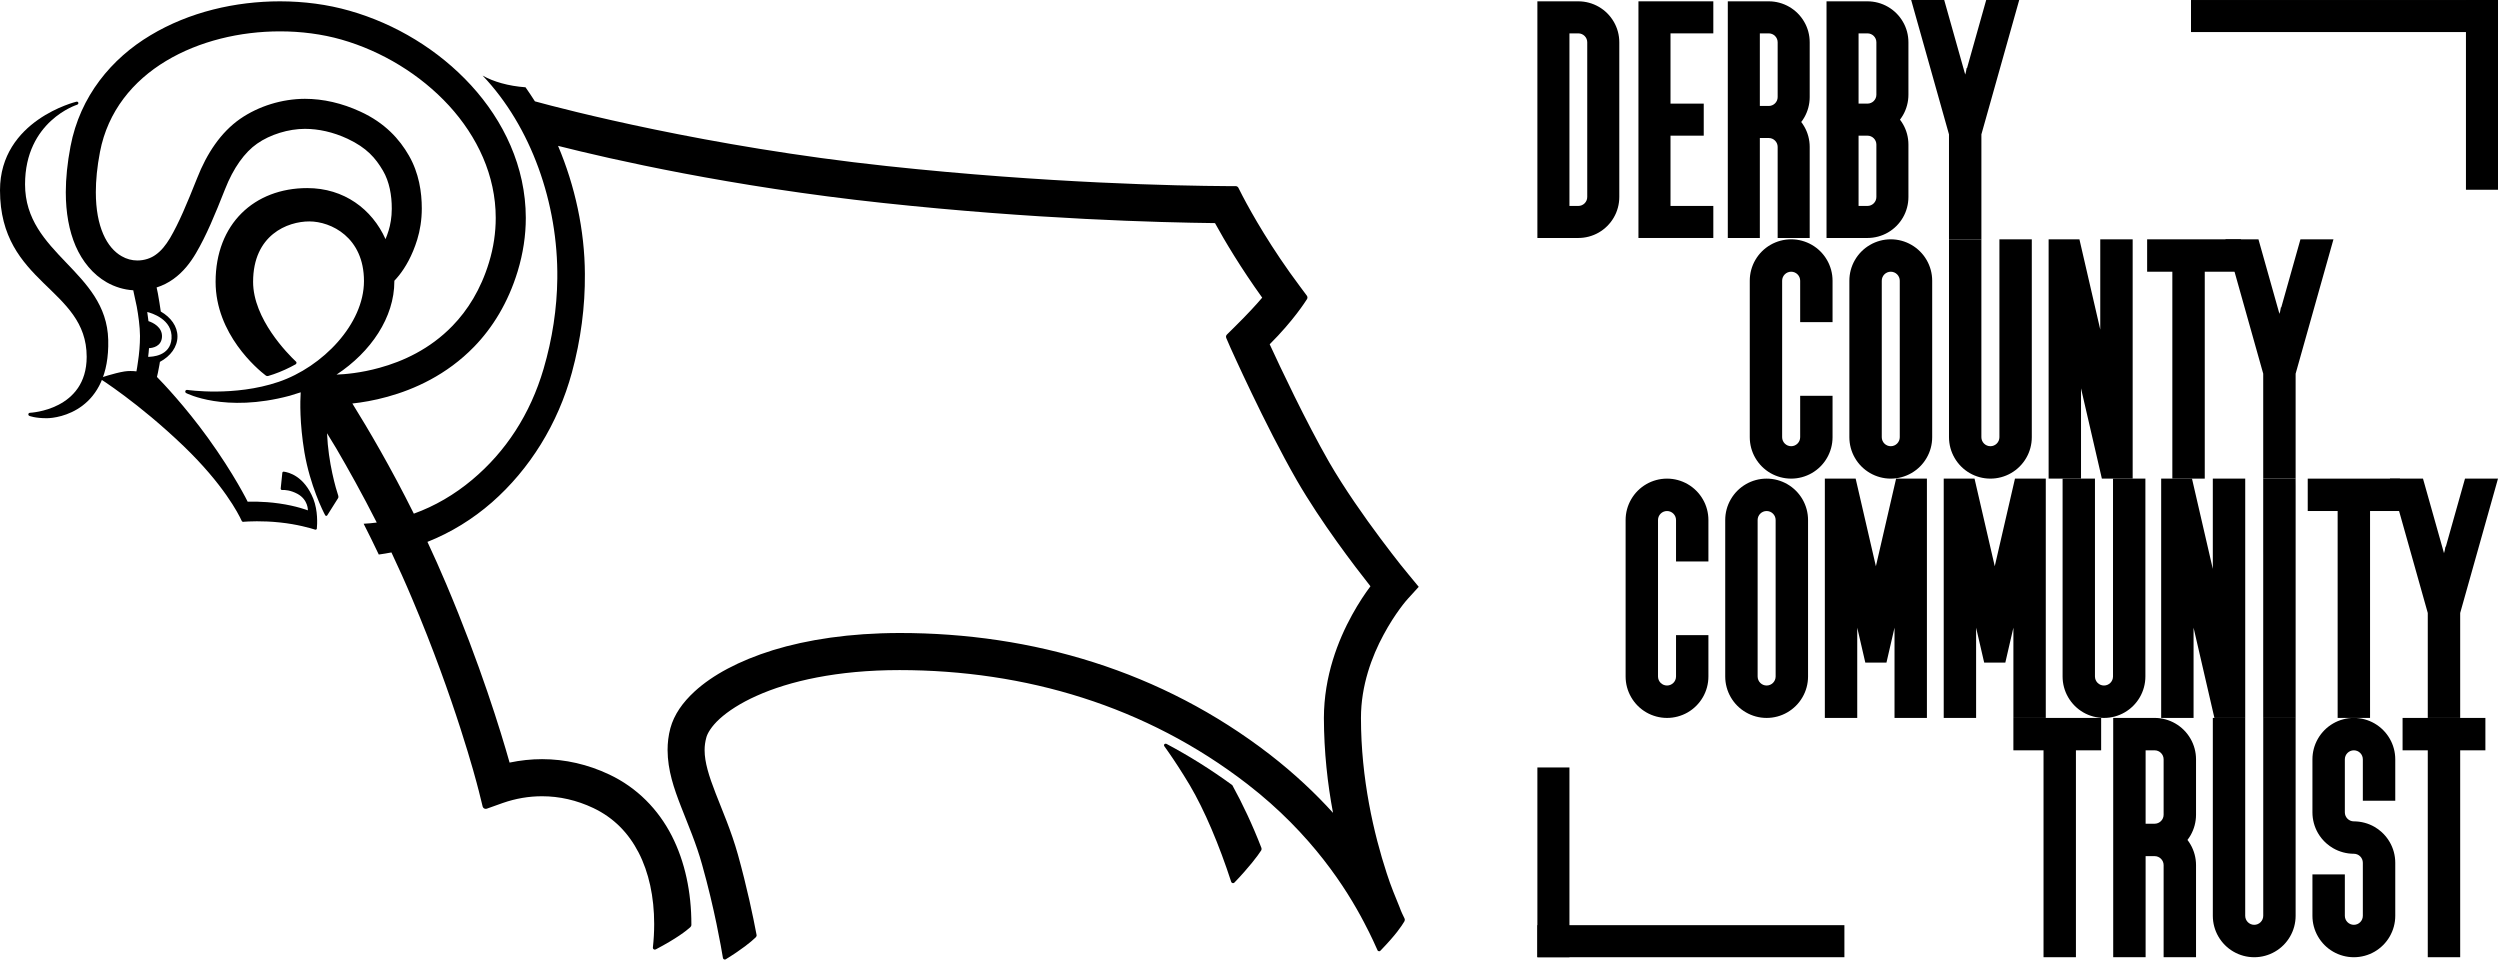
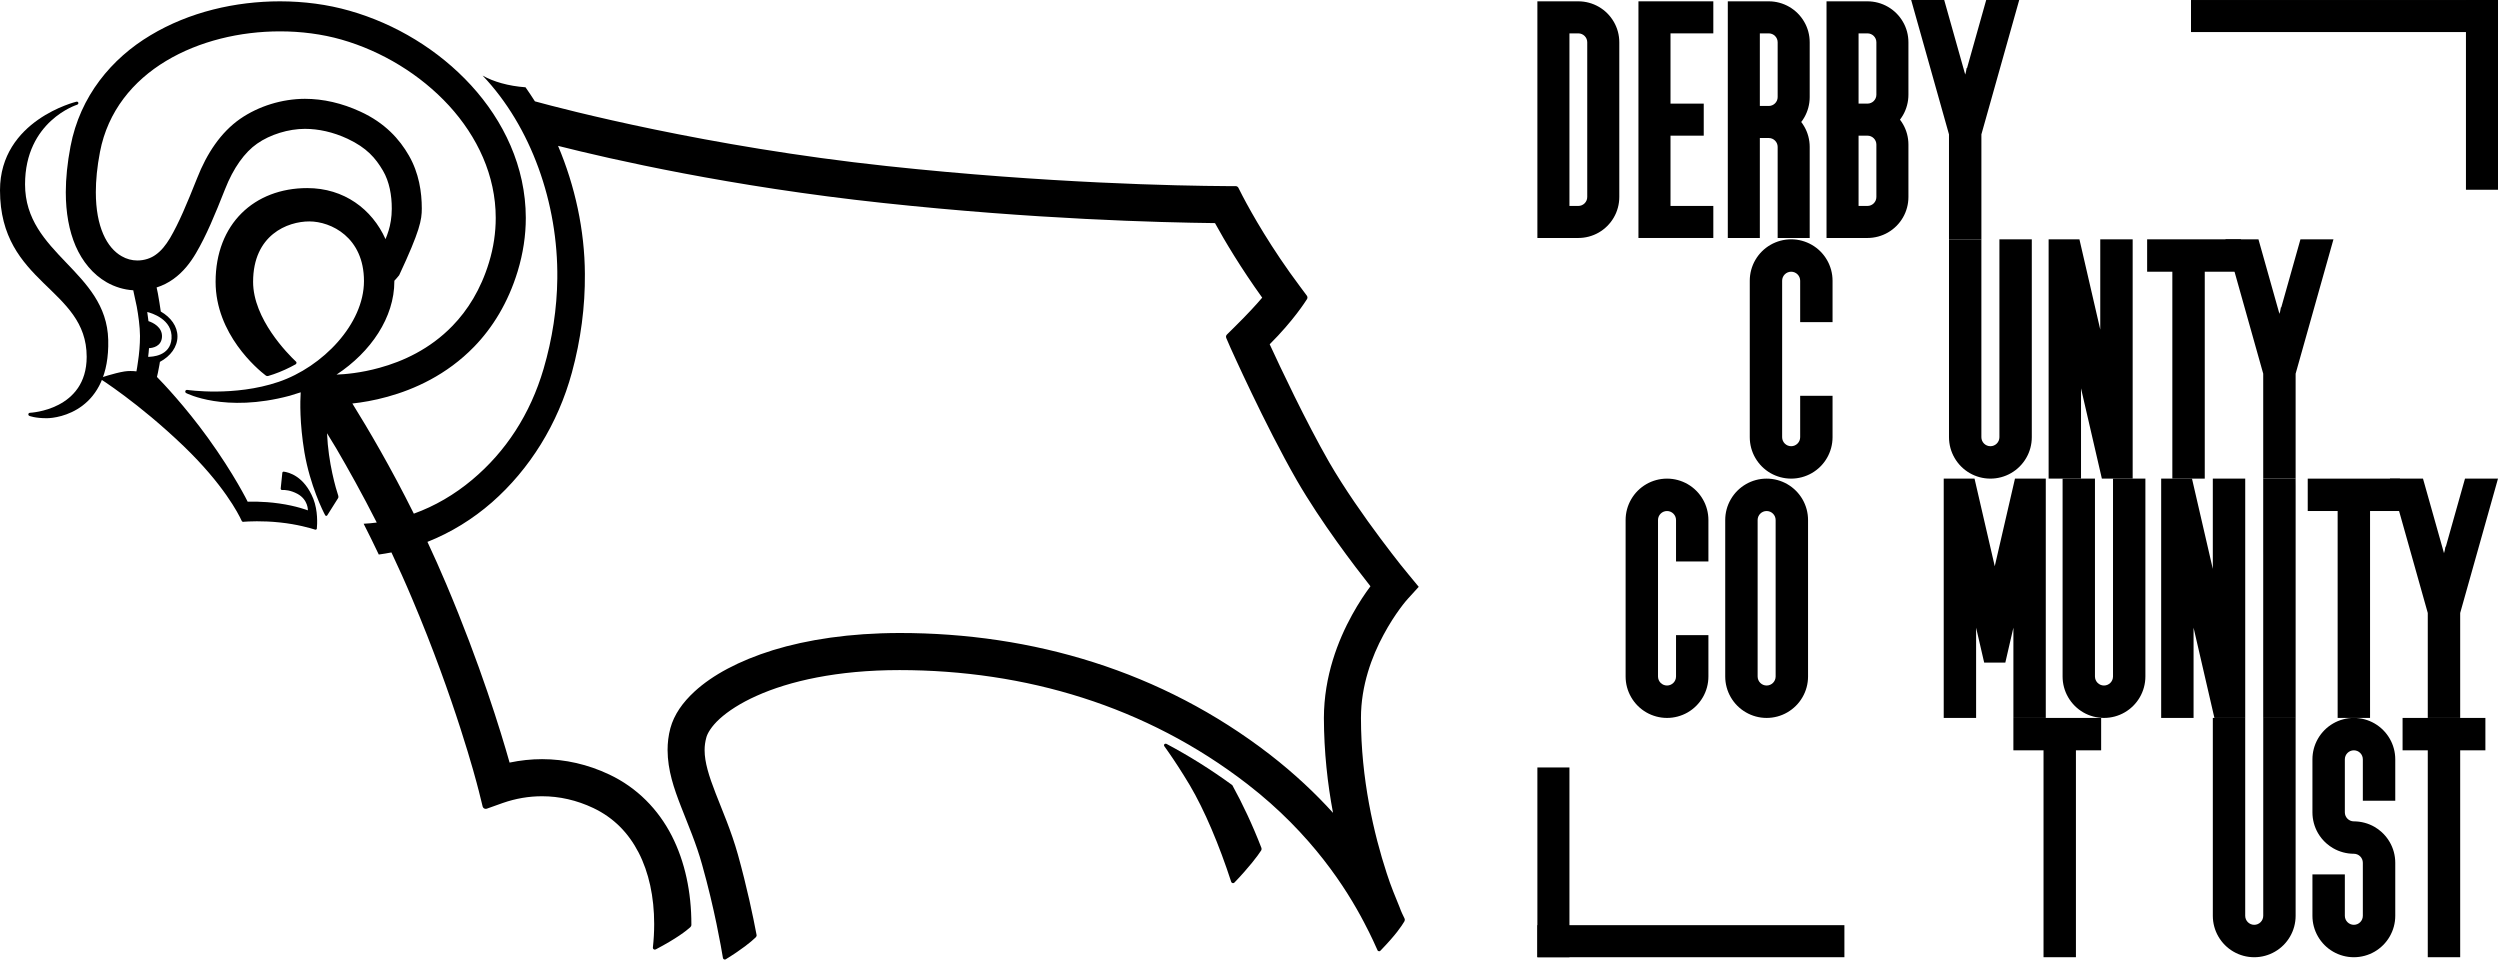
<svg xmlns="http://www.w3.org/2000/svg" width="192px" height="74px" viewBox="0 0 192 74" version="1.1">
  <title>119376FF-77E3-4A54-9A7B-B67F764C1FF6</title>
  <g id="Website" stroke="none" stroke-width="1" fill="none" fill-rule="evenodd">
    <g id="Desktop-/-News-/-Aticle" transform="translate(-160, -30)" fill="#000000">
      <g id="DCCT-logo" transform="translate(160, 30)">
        <path d="M94.8,67.785 C95.946,66.59 96.595,65.723 96.862,65.309 C96.88,65.279 96.887,65.237 96.887,65.195 C96.887,65.176 96.887,65.154 96.88,65.127 C96.196,63.353 95.41,61.693 94.641,60.3 C93.015,59.111 91.326,58.054 89.58,57.126 C89.562,57.118 89.539,57.116 89.52,57.116 C89.445,57.116 89.396,57.167 89.396,57.235 C89.396,57.264 89.405,57.285 89.412,57.313 L89.431,57.294 L89.424,57.313 C89.513,57.441 89.639,57.612 89.772,57.808 C90.179,58.393 90.75,59.255 91.385,60.319 C92.502,62.214 93.632,64.879 94.559,67.733 C94.581,67.785 94.634,67.826 94.7,67.826 C94.732,67.826 94.774,67.811 94.8,67.785" id="Fill-3" />
        <polygon id="Fill-48" points="118.071 73.514 120.533 73.514 120.533 58.941 118.071 58.941" />
        <polygon id="Fill-50" points="189.385 14.573 191.846 14.573 191.846 0.001 189.385 0.001" />
        <polygon id="Fill-51" points="168.269 2.462 191.847 2.462 191.847 0.001 168.269 0.001" />
        <path d="M2.31,31.701 C2.31,31.701 6.657,31.516 6.657,27.404 C6.657,22.086 2.48689958e-14,21.832 2.48689958e-14,14.611 C2.48689958e-14,9.221 5.863,7.812 5.863,7.812 C5.93,7.793 5.998,7.823 6.017,7.891 C6.033,7.945 5.998,8.015 5.923,8.043 C5.923,8.043 1.924,9.287 1.924,14.156 C1.924,19.532 8.181,20.794 8.312,26.107 C8.447,31.546 4.483,32.119 3.588,32.119 C2.686,32.119 2.26,31.942 2.26,31.942 C2.181,31.911 2.169,31.841 2.181,31.794 C2.193,31.738 2.242,31.705 2.31,31.701" id="Fill-1" />
-         <path d="M30.286,21.612 L30.286,21.563 C30.403,21.443 30.52,21.303 30.656,21.137 C31.121,20.55 31.658,19.653 32.044,18.398 C32.257,17.708 32.394,16.894 32.394,16.016 L32.394,16.009 C32.394,14.765 32.182,13.295 31.401,11.942 C30.693,10.707 29.575,9.436 27.663,8.566 C26.261,7.919 24.814,7.589 23.417,7.589 L23.414,7.589 C21.666,7.596 19.871,8.141 18.435,9.134 C16.965,10.163 15.89,11.766 15.137,13.688 C14.349,15.665 13.746,17.112 13.061,18.281 C12.722,18.842 12.386,19.26 11.965,19.559 C11.596,19.833 11.086,20.004 10.567,20.004 L10.558,20.004 L10.537,20.004 C10.133,20.004 9.714,19.894 9.342,19.676 C8.779,19.358 8.279,18.79 7.928,17.979 C7.571,17.159 7.36,16.09 7.36,14.76 C7.36,13.854 7.456,12.827 7.678,11.67 C8.279,8.536 10.217,6.207 12.748,4.684 C15.296,3.15 18.442,2.409 21.502,2.409 C23.138,2.409 24.744,2.62 26.216,3.038 C29.326,3.926 32.287,5.722 34.482,8.111 C36.663,10.495 38.072,13.48 38.072,16.736 C38.072,17.848 37.911,18.998 37.553,20.162 C36.92,22.243 35.912,23.828 34.755,25.022 C33.017,26.822 30.919,27.762 29.152,28.245 C27.694,28.652 26.469,28.746 25.847,28.769 C28.493,27.028 30.286,24.367 30.286,21.612 L30.286,21.612 Z M13.174,26.006 C13.075,27.36 11.654,27.404 11.376,27.404 C11.402,27.194 11.43,26.976 11.444,26.738 C11.731,26.726 12.39,26.607 12.44,25.887 C12.489,25.118 11.731,24.767 11.402,24.664 C11.376,24.428 11.339,24.195 11.308,23.961 C11.596,24.031 13.277,24.507 13.174,26.006 L13.174,26.006 Z M108.171,44.114 C108.171,44.114 108.115,44.047 108.012,43.918 C107.904,43.79 107.745,43.598 107.551,43.352 C107.168,42.864 106.626,42.17 106.009,41.34 C104.779,39.694 103.246,37.516 102.074,35.489 C100.272,32.341 98.332,28.219 97.512,26.441 C99.345,24.613 100.261,23.15 100.37,22.984 C100.396,22.944 100.413,22.902 100.413,22.848 C100.413,22.792 100.389,22.731 100.354,22.691 L99.861,22.03 C97.631,19.057 96.119,16.371 95.434,15.06 L95.109,14.422 C95.067,14.347 94.992,14.293 94.892,14.293 L94.183,14.293 C90.549,14.272 80.46,14.08 68.109,12.753 C54.327,11.275 43.304,8.393 41.081,7.783 C40.847,7.416 40.606,7.054 40.36,6.703 C39.045,6.609 37.881,6.271 37.063,5.803 C40.786,9.716 42.874,15.609 42.801,21.397 C42.775,23.685 42.422,26.025 41.747,28.327 C40.721,31.817 38.846,34.683 36.261,36.849 C34.908,37.983 33.395,38.869 31.782,39.449 C29.996,35.861 28.273,32.941 27.061,30.989 C27.799,30.91 28.729,30.758 29.769,30.468 C31.801,29.907 34.3,28.806 36.415,26.626 C37.82,25.179 39.022,23.255 39.758,20.834 C40.176,19.454 40.382,18.082 40.382,16.736 C40.375,12.795 38.671,9.274 36.176,6.549 C33.678,3.828 30.371,1.827 26.845,0.825 C25.146,0.338 23.337,0.104 21.502,0.102 C18.078,0.104 14.541,0.916 11.56,2.708 C8.58,4.485 6.149,7.379 5.415,11.242 C5.172,12.517 5.055,13.688 5.053,14.76 C5.055,16.336 5.301,17.715 5.81,18.9 C6.327,20.078 7.127,21.07 8.199,21.684 C8.828,22.04 9.522,22.25 10.235,22.294 C10.242,22.343 10.256,22.416 10.275,22.491 C10.324,22.706 10.434,23.197 10.502,23.542 C10.626,24.22 10.747,25.08 10.752,25.8 C10.754,26.49 10.684,27.21 10.6,27.752 C10.558,28.087 10.509,28.355 10.478,28.521 C10.186,28.486 9.85,28.481 9.555,28.528 C8.758,28.657 7.62,29.045 7.62,29.045 C7.62,29.045 10.642,30.936 14.115,34.273 C17.161,37.207 18.311,39.453 18.552,39.98 C18.573,40.04 18.631,40.082 18.695,40.082 C18.695,40.082 18.706,40.082 18.709,40.071 C19.057,40.047 20.141,39.98 21.502,40.125 C22.82,40.262 23.853,40.564 24.197,40.674 C24.208,40.681 24.223,40.681 24.223,40.681 C24.283,40.681 24.325,40.648 24.333,40.599 C24.365,40.255 24.424,39.232 24.066,38.315 C23.365,36.555 22.159,36.268 21.792,36.223 L21.783,36.223 C21.733,36.223 21.694,36.258 21.684,36.305 L21.558,37.516 L21.558,37.53 C21.558,37.583 21.605,37.633 21.661,37.633 L21.668,37.633 C21.876,37.616 22.32,37.647 22.844,37.927 C23.68,38.385 23.645,39.196 23.645,39.196 C23.645,39.196 22.764,38.853 21.451,38.668 C20.139,38.477 19.022,38.532 19.022,38.532 C19.022,38.532 18.01,36.457 15.962,33.619 C14.219,31.207 12.51,29.414 12.054,28.949 C12.084,28.83 12.164,28.486 12.245,28.016 C12.255,27.944 12.262,27.869 12.281,27.792 C13.092,27.36 13.629,26.647 13.629,25.84 C13.629,25.064 13.124,24.372 12.349,23.926 C12.318,23.692 12.281,23.458 12.245,23.243 C12.164,22.712 12.082,22.292 12.028,22.077 C12.489,21.932 12.921,21.714 13.314,21.432 C14.085,20.878 14.618,20.174 15.044,19.454 C15.852,18.082 16.491,16.53 17.283,14.531 C17.923,12.895 18.797,11.689 19.749,11.03 C20.749,10.329 22.161,9.896 23.414,9.896 L23.417,9.896 C24.457,9.896 25.576,10.137 26.696,10.658 C28.173,11.355 28.837,12.135 29.409,13.103 C29.91,13.954 30.092,15.024 30.088,16.009 L30.088,16.044 L30.088,16.051 C30.088,16.679 29.982,17.271 29.844,17.713 C29.769,17.953 29.69,18.168 29.608,18.365 C28.575,16.065 26.425,14.445 23.599,14.445 C19.531,14.445 16.558,17.196 16.558,21.646 C16.558,25.656 19.765,28.346 20.399,28.83 C20.436,28.862 20.481,28.881 20.534,28.881 C20.56,28.881 20.584,28.881 20.605,28.872 C20.742,28.83 20.892,28.781 21.023,28.738 C21.596,28.54 22.17,28.278 22.713,27.974 C22.745,27.946 22.771,27.909 22.771,27.864 C22.771,27.827 22.762,27.804 22.738,27.778 C22.11,27.187 19.438,24.496 19.438,21.646 C19.438,18.033 22.091,17.005 23.755,17.005 C25.424,17.005 27.953,18.225 27.953,21.586 C27.953,24.88 24.784,28.177 21.39,29.33 C17.993,30.485 14.387,29.945 14.387,29.945 C14.3,29.933 14.244,29.987 14.232,30.038 C14.221,30.087 14.232,30.159 14.307,30.193 C14.307,30.193 17.259,31.731 22.252,30.393 C22.535,30.309 22.818,30.223 23.094,30.13 C23.047,30.842 23.01,32.495 23.379,34.732 C23.816,37.287 24.807,39.271 24.978,39.578 C24.999,39.603 25.027,39.622 25.055,39.622 C25.083,39.622 25.116,39.603 25.132,39.58 L25.952,38.278 C25.98,38.243 25.99,38.201 25.99,38.161 C25.99,38.126 25.988,38.1 25.98,38.077 C25.81,37.57 25.212,35.571 25.116,33.273 C25.342,33.633 25.576,34.026 25.829,34.444 C26.745,36.013 27.822,37.939 28.935,40.132 C28.605,40.176 28.267,40.206 27.928,40.223 C28.314,40.982 28.699,41.765 29.09,42.588 C29.417,42.544 29.737,42.49 30.062,42.427 C30.595,43.558 31.13,44.737 31.647,45.968 C34.931,53.717 36.562,59.905 36.735,60.61 C36.742,60.65 36.754,60.673 36.754,60.673 L37.069,61.947 C37.1,62.05 37.193,62.12 37.303,62.12 C37.331,62.12 37.352,62.116 37.383,62.108 L38.607,61.671 C39.61,61.321 40.62,61.152 41.63,61.152 C42.967,61.152 44.295,61.454 45.569,62.057 C47.133,62.803 48.261,63.96 49.047,65.479 C49.83,66.996 50.241,68.878 50.241,70.958 L50.241,70.97 L50.241,70.972 C50.241,71.552 50.209,72.159 50.141,72.769 L50.141,72.79 C50.141,72.868 50.209,72.931 50.29,72.931 C50.316,72.931 50.342,72.922 50.365,72.912 C51.952,72.08 52.705,71.489 53.006,71.218 C53.055,71.176 53.098,71.108 53.098,71.033 L53.098,70.977 C53.098,68.527 52.611,66.183 51.587,64.179 C50.557,62.169 48.937,60.495 46.793,59.483 C45.155,58.707 43.402,58.303 41.63,58.303 C40.793,58.303 39.961,58.394 39.136,58.567 C38.465,56.185 36.878,51.01 34.269,44.853 C33.795,43.738 33.315,42.651 32.827,41.616 C34.638,40.9 36.312,39.863 37.782,38.579 C40.683,36.034 42.855,32.542 43.921,28.615 C44.61,26.086 44.94,23.535 44.919,21.037 C44.905,17.685 44.159,14.272 42.859,11.203 C46.892,12.225 56.12,14.335 67.798,15.586 C79.432,16.838 89.06,17.086 93.312,17.135 C94.064,18.507 95.286,20.562 96.937,22.86 C96.505,23.369 95.817,24.127 94.808,25.12 L94.223,25.698 C94.183,25.735 94.155,25.8 94.155,25.864 C94.155,25.896 94.167,25.931 94.176,25.957 L94.506,26.719 C94.518,26.733 97.115,32.572 99.602,36.901 C101.467,40.125 104.015,43.463 105.251,45.026 C104.847,45.562 104.347,46.305 103.837,47.23 C102.767,49.173 101.682,51.919 101.675,55.141 C101.682,57.749 101.958,60.21 102.376,62.426 C101.042,60.951 99.436,59.429 97.54,57.959 C89.204,51.515 79.275,48.614 69.1,48.614 L69.09,48.614 C65.253,48.619 62.003,49.123 59.369,49.93 C56.746,50.748 54.725,51.84 53.348,53.102 C52.431,53.946 51.772,54.874 51.485,55.924 C51.333,56.494 51.27,57.053 51.27,57.602 C51.277,59.159 51.76,60.554 52.303,61.947 C52.845,63.35 53.474,64.785 53.923,66.412 C54.876,69.789 55.386,72.756 55.522,73.573 C55.535,73.641 55.597,73.693 55.671,73.693 C55.701,73.693 55.727,73.681 55.755,73.662 C56.999,72.898 57.69,72.325 58.035,71.993 C58.076,71.952 58.109,71.895 58.109,71.828 C58.109,71.809 58.109,71.802 58.102,71.786 C57.835,70.369 57.363,68.123 56.674,65.641 C56.155,63.789 55.468,62.242 54.958,60.919 C54.444,59.602 54.114,58.53 54.114,57.628 L54.114,57.602 C54.114,57.279 54.157,56.968 54.243,56.653 C54.32,56.335 54.629,55.792 55.269,55.206 C55.912,54.622 56.863,53.995 58.109,53.439 C60.615,52.31 64.299,51.463 69.077,51.463 L69.09,51.463 C78.724,51.471 88.003,54.196 95.797,60.217 C100.772,64.06 103.426,68.293 104.749,70.818 C105.356,71.97 105.635,72.634 105.794,72.98 C105.815,73.031 105.869,73.057 105.918,73.057 C105.967,73.057 105.999,73.039 106.027,73.003 C107.222,71.765 107.628,71.143 107.855,70.766 C107.874,70.727 107.888,70.682 107.888,70.642 L107.888,70.633 C107.888,70.6 107.881,70.559 107.862,70.528 C107.729,70.245 107.628,70.065 107.488,69.672 C107.196,68.952 106.817,68.066 106.502,67.075 C105.506,64.028 104.522,59.801 104.522,55.147 L104.522,55.129 C104.522,52.653 105.356,50.412 106.254,48.757 C107.135,47.106 108.054,46.052 108.122,45.987 L108.958,45.068 L108.171,44.114 Z" id="Fill-5" />
+         <path d="M30.286,21.612 L30.286,21.563 C30.403,21.443 30.52,21.303 30.656,21.137 C32.257,17.708 32.394,16.894 32.394,16.016 L32.394,16.009 C32.394,14.765 32.182,13.295 31.401,11.942 C30.693,10.707 29.575,9.436 27.663,8.566 C26.261,7.919 24.814,7.589 23.417,7.589 L23.414,7.589 C21.666,7.596 19.871,8.141 18.435,9.134 C16.965,10.163 15.89,11.766 15.137,13.688 C14.349,15.665 13.746,17.112 13.061,18.281 C12.722,18.842 12.386,19.26 11.965,19.559 C11.596,19.833 11.086,20.004 10.567,20.004 L10.558,20.004 L10.537,20.004 C10.133,20.004 9.714,19.894 9.342,19.676 C8.779,19.358 8.279,18.79 7.928,17.979 C7.571,17.159 7.36,16.09 7.36,14.76 C7.36,13.854 7.456,12.827 7.678,11.67 C8.279,8.536 10.217,6.207 12.748,4.684 C15.296,3.15 18.442,2.409 21.502,2.409 C23.138,2.409 24.744,2.62 26.216,3.038 C29.326,3.926 32.287,5.722 34.482,8.111 C36.663,10.495 38.072,13.48 38.072,16.736 C38.072,17.848 37.911,18.998 37.553,20.162 C36.92,22.243 35.912,23.828 34.755,25.022 C33.017,26.822 30.919,27.762 29.152,28.245 C27.694,28.652 26.469,28.746 25.847,28.769 C28.493,27.028 30.286,24.367 30.286,21.612 L30.286,21.612 Z M13.174,26.006 C13.075,27.36 11.654,27.404 11.376,27.404 C11.402,27.194 11.43,26.976 11.444,26.738 C11.731,26.726 12.39,26.607 12.44,25.887 C12.489,25.118 11.731,24.767 11.402,24.664 C11.376,24.428 11.339,24.195 11.308,23.961 C11.596,24.031 13.277,24.507 13.174,26.006 L13.174,26.006 Z M108.171,44.114 C108.171,44.114 108.115,44.047 108.012,43.918 C107.904,43.79 107.745,43.598 107.551,43.352 C107.168,42.864 106.626,42.17 106.009,41.34 C104.779,39.694 103.246,37.516 102.074,35.489 C100.272,32.341 98.332,28.219 97.512,26.441 C99.345,24.613 100.261,23.15 100.37,22.984 C100.396,22.944 100.413,22.902 100.413,22.848 C100.413,22.792 100.389,22.731 100.354,22.691 L99.861,22.03 C97.631,19.057 96.119,16.371 95.434,15.06 L95.109,14.422 C95.067,14.347 94.992,14.293 94.892,14.293 L94.183,14.293 C90.549,14.272 80.46,14.08 68.109,12.753 C54.327,11.275 43.304,8.393 41.081,7.783 C40.847,7.416 40.606,7.054 40.36,6.703 C39.045,6.609 37.881,6.271 37.063,5.803 C40.786,9.716 42.874,15.609 42.801,21.397 C42.775,23.685 42.422,26.025 41.747,28.327 C40.721,31.817 38.846,34.683 36.261,36.849 C34.908,37.983 33.395,38.869 31.782,39.449 C29.996,35.861 28.273,32.941 27.061,30.989 C27.799,30.91 28.729,30.758 29.769,30.468 C31.801,29.907 34.3,28.806 36.415,26.626 C37.82,25.179 39.022,23.255 39.758,20.834 C40.176,19.454 40.382,18.082 40.382,16.736 C40.375,12.795 38.671,9.274 36.176,6.549 C33.678,3.828 30.371,1.827 26.845,0.825 C25.146,0.338 23.337,0.104 21.502,0.102 C18.078,0.104 14.541,0.916 11.56,2.708 C8.58,4.485 6.149,7.379 5.415,11.242 C5.172,12.517 5.055,13.688 5.053,14.76 C5.055,16.336 5.301,17.715 5.81,18.9 C6.327,20.078 7.127,21.07 8.199,21.684 C8.828,22.04 9.522,22.25 10.235,22.294 C10.242,22.343 10.256,22.416 10.275,22.491 C10.324,22.706 10.434,23.197 10.502,23.542 C10.626,24.22 10.747,25.08 10.752,25.8 C10.754,26.49 10.684,27.21 10.6,27.752 C10.558,28.087 10.509,28.355 10.478,28.521 C10.186,28.486 9.85,28.481 9.555,28.528 C8.758,28.657 7.62,29.045 7.62,29.045 C7.62,29.045 10.642,30.936 14.115,34.273 C17.161,37.207 18.311,39.453 18.552,39.98 C18.573,40.04 18.631,40.082 18.695,40.082 C18.695,40.082 18.706,40.082 18.709,40.071 C19.057,40.047 20.141,39.98 21.502,40.125 C22.82,40.262 23.853,40.564 24.197,40.674 C24.208,40.681 24.223,40.681 24.223,40.681 C24.283,40.681 24.325,40.648 24.333,40.599 C24.365,40.255 24.424,39.232 24.066,38.315 C23.365,36.555 22.159,36.268 21.792,36.223 L21.783,36.223 C21.733,36.223 21.694,36.258 21.684,36.305 L21.558,37.516 L21.558,37.53 C21.558,37.583 21.605,37.633 21.661,37.633 L21.668,37.633 C21.876,37.616 22.32,37.647 22.844,37.927 C23.68,38.385 23.645,39.196 23.645,39.196 C23.645,39.196 22.764,38.853 21.451,38.668 C20.139,38.477 19.022,38.532 19.022,38.532 C19.022,38.532 18.01,36.457 15.962,33.619 C14.219,31.207 12.51,29.414 12.054,28.949 C12.084,28.83 12.164,28.486 12.245,28.016 C12.255,27.944 12.262,27.869 12.281,27.792 C13.092,27.36 13.629,26.647 13.629,25.84 C13.629,25.064 13.124,24.372 12.349,23.926 C12.318,23.692 12.281,23.458 12.245,23.243 C12.164,22.712 12.082,22.292 12.028,22.077 C12.489,21.932 12.921,21.714 13.314,21.432 C14.085,20.878 14.618,20.174 15.044,19.454 C15.852,18.082 16.491,16.53 17.283,14.531 C17.923,12.895 18.797,11.689 19.749,11.03 C20.749,10.329 22.161,9.896 23.414,9.896 L23.417,9.896 C24.457,9.896 25.576,10.137 26.696,10.658 C28.173,11.355 28.837,12.135 29.409,13.103 C29.91,13.954 30.092,15.024 30.088,16.009 L30.088,16.044 L30.088,16.051 C30.088,16.679 29.982,17.271 29.844,17.713 C29.769,17.953 29.69,18.168 29.608,18.365 C28.575,16.065 26.425,14.445 23.599,14.445 C19.531,14.445 16.558,17.196 16.558,21.646 C16.558,25.656 19.765,28.346 20.399,28.83 C20.436,28.862 20.481,28.881 20.534,28.881 C20.56,28.881 20.584,28.881 20.605,28.872 C20.742,28.83 20.892,28.781 21.023,28.738 C21.596,28.54 22.17,28.278 22.713,27.974 C22.745,27.946 22.771,27.909 22.771,27.864 C22.771,27.827 22.762,27.804 22.738,27.778 C22.11,27.187 19.438,24.496 19.438,21.646 C19.438,18.033 22.091,17.005 23.755,17.005 C25.424,17.005 27.953,18.225 27.953,21.586 C27.953,24.88 24.784,28.177 21.39,29.33 C17.993,30.485 14.387,29.945 14.387,29.945 C14.3,29.933 14.244,29.987 14.232,30.038 C14.221,30.087 14.232,30.159 14.307,30.193 C14.307,30.193 17.259,31.731 22.252,30.393 C22.535,30.309 22.818,30.223 23.094,30.13 C23.047,30.842 23.01,32.495 23.379,34.732 C23.816,37.287 24.807,39.271 24.978,39.578 C24.999,39.603 25.027,39.622 25.055,39.622 C25.083,39.622 25.116,39.603 25.132,39.58 L25.952,38.278 C25.98,38.243 25.99,38.201 25.99,38.161 C25.99,38.126 25.988,38.1 25.98,38.077 C25.81,37.57 25.212,35.571 25.116,33.273 C25.342,33.633 25.576,34.026 25.829,34.444 C26.745,36.013 27.822,37.939 28.935,40.132 C28.605,40.176 28.267,40.206 27.928,40.223 C28.314,40.982 28.699,41.765 29.09,42.588 C29.417,42.544 29.737,42.49 30.062,42.427 C30.595,43.558 31.13,44.737 31.647,45.968 C34.931,53.717 36.562,59.905 36.735,60.61 C36.742,60.65 36.754,60.673 36.754,60.673 L37.069,61.947 C37.1,62.05 37.193,62.12 37.303,62.12 C37.331,62.12 37.352,62.116 37.383,62.108 L38.607,61.671 C39.61,61.321 40.62,61.152 41.63,61.152 C42.967,61.152 44.295,61.454 45.569,62.057 C47.133,62.803 48.261,63.96 49.047,65.479 C49.83,66.996 50.241,68.878 50.241,70.958 L50.241,70.97 L50.241,70.972 C50.241,71.552 50.209,72.159 50.141,72.769 L50.141,72.79 C50.141,72.868 50.209,72.931 50.29,72.931 C50.316,72.931 50.342,72.922 50.365,72.912 C51.952,72.08 52.705,71.489 53.006,71.218 C53.055,71.176 53.098,71.108 53.098,71.033 L53.098,70.977 C53.098,68.527 52.611,66.183 51.587,64.179 C50.557,62.169 48.937,60.495 46.793,59.483 C45.155,58.707 43.402,58.303 41.63,58.303 C40.793,58.303 39.961,58.394 39.136,58.567 C38.465,56.185 36.878,51.01 34.269,44.853 C33.795,43.738 33.315,42.651 32.827,41.616 C34.638,40.9 36.312,39.863 37.782,38.579 C40.683,36.034 42.855,32.542 43.921,28.615 C44.61,26.086 44.94,23.535 44.919,21.037 C44.905,17.685 44.159,14.272 42.859,11.203 C46.892,12.225 56.12,14.335 67.798,15.586 C79.432,16.838 89.06,17.086 93.312,17.135 C94.064,18.507 95.286,20.562 96.937,22.86 C96.505,23.369 95.817,24.127 94.808,25.12 L94.223,25.698 C94.183,25.735 94.155,25.8 94.155,25.864 C94.155,25.896 94.167,25.931 94.176,25.957 L94.506,26.719 C94.518,26.733 97.115,32.572 99.602,36.901 C101.467,40.125 104.015,43.463 105.251,45.026 C104.847,45.562 104.347,46.305 103.837,47.23 C102.767,49.173 101.682,51.919 101.675,55.141 C101.682,57.749 101.958,60.21 102.376,62.426 C101.042,60.951 99.436,59.429 97.54,57.959 C89.204,51.515 79.275,48.614 69.1,48.614 L69.09,48.614 C65.253,48.619 62.003,49.123 59.369,49.93 C56.746,50.748 54.725,51.84 53.348,53.102 C52.431,53.946 51.772,54.874 51.485,55.924 C51.333,56.494 51.27,57.053 51.27,57.602 C51.277,59.159 51.76,60.554 52.303,61.947 C52.845,63.35 53.474,64.785 53.923,66.412 C54.876,69.789 55.386,72.756 55.522,73.573 C55.535,73.641 55.597,73.693 55.671,73.693 C55.701,73.693 55.727,73.681 55.755,73.662 C56.999,72.898 57.69,72.325 58.035,71.993 C58.076,71.952 58.109,71.895 58.109,71.828 C58.109,71.809 58.109,71.802 58.102,71.786 C57.835,70.369 57.363,68.123 56.674,65.641 C56.155,63.789 55.468,62.242 54.958,60.919 C54.444,59.602 54.114,58.53 54.114,57.628 L54.114,57.602 C54.114,57.279 54.157,56.968 54.243,56.653 C54.32,56.335 54.629,55.792 55.269,55.206 C55.912,54.622 56.863,53.995 58.109,53.439 C60.615,52.31 64.299,51.463 69.077,51.463 L69.09,51.463 C78.724,51.471 88.003,54.196 95.797,60.217 C100.772,64.06 103.426,68.293 104.749,70.818 C105.356,71.97 105.635,72.634 105.794,72.98 C105.815,73.031 105.869,73.057 105.918,73.057 C105.967,73.057 105.999,73.039 106.027,73.003 C107.222,71.765 107.628,71.143 107.855,70.766 C107.874,70.727 107.888,70.682 107.888,70.642 L107.888,70.633 C107.888,70.6 107.881,70.559 107.862,70.528 C107.729,70.245 107.628,70.065 107.488,69.672 C107.196,68.952 106.817,68.066 106.502,67.075 C105.506,64.028 104.522,59.801 104.522,55.147 L104.522,55.129 C104.522,52.653 105.356,50.412 106.254,48.757 C107.135,47.106 108.054,46.052 108.122,45.987 L108.958,45.068 L108.171,44.114 Z" id="Fill-5" />
        <path d="M139.152,18.806 C138.67,18.527 138.119,18.379 137.561,18.379 C137.002,18.379 136.452,18.527 135.97,18.806 C135.489,19.083 135.087,19.486 134.808,19.968 C134.529,20.449 134.382,20.999 134.382,21.559 L134.382,33.577 C134.382,34.138 134.529,34.688 134.807,35.167 C135.086,35.651 135.488,36.054 135.969,36.332 C136.452,36.61 137.002,36.758 137.561,36.758 C138.119,36.758 138.67,36.61 139.151,36.332 C139.633,36.054 140.035,35.652 140.313,35.169 C140.592,34.688 140.74,34.138 140.74,33.577 L140.74,30.398 L138.253,30.398 L138.253,33.577 C138.253,33.959 137.943,34.269 137.561,34.269 C137.179,34.269 136.868,33.959 136.868,33.577 L136.868,21.559 C136.868,21.178 137.179,20.868 137.561,20.868 C137.943,20.868 138.253,21.178 138.253,21.559 L138.253,24.74 L140.74,24.74 L140.74,21.559 C140.74,20.999 140.592,20.449 140.314,19.97 C140.035,19.486 139.633,19.083 139.152,18.806" id="Fill-7" />
-         <path d="M146.802,18.807 C146.322,18.527 145.771,18.379 145.21,18.379 C144.651,18.379 144.101,18.527 143.622,18.806 C143.138,19.084 142.736,19.487 142.458,19.968 C142.178,20.449 142.031,20.999 142.031,21.559 L142.031,33.577 C142.031,34.138 142.178,34.688 142.457,35.167 C142.735,35.651 143.138,36.053 143.62,36.331 C144.101,36.61 144.651,36.758 145.21,36.758 C145.772,36.758 146.322,36.61 146.801,36.332 C147.284,36.053 147.687,35.651 147.964,35.169 C148.244,34.689 148.392,34.138 148.392,33.577 L148.392,21.559 C148.392,20.999 148.244,20.449 147.965,19.97 C147.687,19.487 147.284,19.085 146.802,18.807 L146.802,18.807 Z M145.902,33.577 C145.902,33.959 145.592,34.269 145.21,34.269 C144.829,34.269 144.52,33.959 144.52,33.577 L144.52,21.559 C144.52,21.178 144.829,20.868 145.21,20.868 C145.592,20.868 145.902,21.178 145.902,21.559 L145.902,33.577 Z" id="Fill-9" />
        <path d="M129.618,37.185 C129.136,36.906 128.586,36.758 128.027,36.758 C127.468,36.758 126.918,36.906 126.437,37.184 C125.955,37.462 125.553,37.864 125.275,38.347 C124.995,38.828 124.847,39.377 124.847,39.937 L124.847,51.955 C124.847,52.517 124.995,53.067 125.274,53.546 C125.553,54.03 125.955,54.433 126.436,54.71 C126.918,54.989 127.468,55.137 128.027,55.137 C128.586,55.137 129.136,54.989 129.618,54.711 C130.099,54.433 130.501,54.03 130.779,53.547 C131.059,53.067 131.206,52.517 131.206,51.955 L131.206,48.776 L128.719,48.776 L128.719,51.955 C128.719,52.338 128.409,52.648 128.027,52.648 C127.645,52.648 127.335,52.338 127.335,51.955 L127.335,39.937 C127.335,39.557 127.645,39.247 128.027,39.247 C128.409,39.247 128.719,39.557 128.719,39.937 L128.719,43.119 L131.206,43.119 L131.206,39.937 C131.206,39.377 131.059,38.828 130.78,38.349 C130.501,37.865 130.099,37.462 129.618,37.185" id="Fill-17" />
        <path d="M137.269,37.185 C136.788,36.906 136.238,36.758 135.676,36.758 C135.117,36.758 134.567,36.906 134.088,37.184 C133.605,37.463 133.202,37.865 132.925,38.347 C132.644,38.828 132.497,39.377 132.497,39.937 L132.497,51.955 C132.497,52.517 132.644,53.067 132.923,53.546 C133.202,54.029 133.604,54.432 134.087,54.709 C134.567,54.989 135.117,55.137 135.676,55.137 C136.238,55.137 136.789,54.989 137.266,54.711 C137.75,54.432 138.153,54.029 138.43,53.548 C138.71,53.068 138.858,52.517 138.858,51.955 L138.858,39.937 C138.858,39.377 138.71,38.828 138.432,38.349 C138.154,37.866 137.751,37.463 137.269,37.185 L137.269,37.185 Z M136.369,51.955 C136.369,52.338 136.059,52.648 135.676,52.648 C135.296,52.648 134.986,52.338 134.986,51.955 L134.986,39.937 C134.986,39.557 135.296,39.247 135.676,39.247 C136.059,39.247 136.369,39.557 136.369,39.937 L136.369,51.955 Z" id="Fill-19" />
        <path d="M173.817,70.333 C173.817,70.716 173.507,71.026 173.124,71.026 C172.743,71.026 172.432,70.716 172.432,70.333 L172.432,55.136 L169.945,55.136 L169.945,70.333 C169.945,70.895 170.093,71.446 170.371,71.924 C170.65,72.408 171.052,72.811 171.532,73.087 C172.013,73.367 172.563,73.515 173.124,73.515 C173.687,73.515 174.237,73.367 174.715,73.088 C175.197,72.811 175.599,72.409 175.877,71.926 C176.156,71.446 176.304,70.895 176.304,70.333 L176.304,55.136 L173.817,55.136 L173.817,70.333 Z" id="Fill-29" />
        <path d="M182.365,55.561 C181.884,55.283 181.334,55.136 180.776,55.136 C180.216,55.136 179.665,55.284 179.185,55.562 C178.702,55.841 178.3,56.243 178.022,56.725 C177.742,57.206 177.595,57.756 177.595,58.316 L177.595,62.39 C177.595,62.948 177.742,63.498 178.02,63.981 C178.196,64.282 178.415,64.55 178.672,64.774 C178.828,64.913 179.001,65.037 179.184,65.142 C179.665,65.421 180.215,65.569 180.776,65.569 C181.158,65.569 181.466,65.879 181.466,66.262 L181.466,70.334 C181.466,70.716 181.158,71.026 180.776,71.026 C180.395,71.026 180.084,70.716 180.084,70.334 L180.084,67.154 L177.595,67.154 L177.595,70.334 C177.595,70.895 177.742,71.445 178.021,71.923 C178.299,72.407 178.702,72.81 179.184,73.088 C179.665,73.367 180.215,73.515 180.776,73.515 C181.334,73.515 181.884,73.368 182.366,73.09 C182.852,72.807 183.254,72.404 183.528,71.926 C183.808,71.445 183.956,70.895 183.956,70.334 L183.956,66.262 C183.956,65.7 183.808,65.15 183.53,64.672 C183.358,64.372 183.139,64.105 182.883,63.88 C182.73,63.742 182.557,63.617 182.365,63.505 C181.894,63.233 181.354,63.087 180.798,63.08 L180.757,63.081 C180.386,63.072 180.084,62.762 180.084,62.39 L180.084,58.316 C180.084,57.935 180.395,57.625 180.776,57.625 C181.158,57.625 181.466,57.935 181.466,58.316 L181.466,61.497 L183.956,61.497 L183.956,58.316 C183.956,57.756 183.808,57.206 183.529,56.727 C183.25,56.243 182.848,55.84 182.365,55.561" id="Fill-31" />
-         <path d="M167.065,55.563 C166.583,55.284 166.032,55.136 165.473,55.136 L162.294,55.136 L162.294,73.515 L164.783,73.515 L164.783,65.751 L165.473,65.751 C165.855,65.751 166.166,66.061 166.166,66.442 L166.166,73.515 L168.655,73.515 L168.655,66.442 C168.655,65.881 168.507,65.332 168.229,64.854 C168.159,64.733 168.083,64.617 167.997,64.507 C168.082,64.397 168.159,64.282 168.23,64.16 C168.508,63.679 168.655,63.13 168.655,62.571 L168.655,58.316 C168.655,57.756 168.507,57.206 168.228,56.727 C167.949,56.244 167.547,55.841 167.065,55.563 L167.065,55.563 Z M164.783,57.625 L165.473,57.625 C165.855,57.625 166.166,57.935 166.166,58.316 L166.166,62.571 C166.166,62.953 165.855,63.262 165.473,63.262 L164.783,63.262 L164.783,57.625 Z" id="Fill-33" />
        <path d="M144.995,0.524 C144.518,0.248 143.974,0.102 143.421,0.102 L140.277,0.102 L140.277,18.277 L143.421,18.277 C143.974,18.277 144.518,18.131 144.994,17.856 C145.472,17.58 145.87,17.182 146.145,16.706 C146.421,16.231 146.567,15.686 146.567,15.131 L146.567,11.102 C146.567,10.549 146.422,10.005 146.147,9.532 C146.078,9.413 146.001,9.299 145.918,9.189 C146,9.081 146.078,8.966 146.148,8.846 C146.422,8.37 146.567,7.827 146.567,7.275 L146.567,3.246 C146.567,2.692 146.422,2.149 146.146,1.676 C145.87,1.197 145.472,0.799 144.995,0.524 L144.995,0.524 Z M144.106,7.275 C144.106,7.652 143.798,7.958 143.421,7.958 L142.738,7.958 L142.738,2.563 L143.421,2.563 C143.798,2.563 144.106,2.87 144.106,3.246 L144.106,7.275 Z M142.738,10.419 L143.421,10.419 C143.798,10.419 144.106,10.726 144.106,11.102 L144.106,15.131 C144.106,15.509 143.798,15.816 143.421,15.816 L142.738,15.816 L142.738,10.419 Z" id="Fill-40" />
        <path d="M122.789,0.524 C122.312,0.248 121.768,0.102 121.215,0.102 L118.071,0.102 L118.071,18.277 L121.215,18.277 C121.768,18.277 122.312,18.131 122.789,17.856 C123.266,17.58 123.664,17.182 123.939,16.706 C124.215,16.231 124.362,15.686 124.362,15.131 L124.362,3.246 C124.362,2.692 124.216,2.149 123.94,1.676 C123.664,1.197 123.266,0.799 122.789,0.524 L122.789,0.524 Z M120.533,2.563 L121.215,2.563 C121.593,2.563 121.9,2.87 121.9,3.246 L121.9,15.131 C121.9,15.509 121.593,15.816 121.215,15.816 L120.533,15.816 L120.533,2.563 Z" id="Fill-42" />
        <path d="M137.413,0.524 C136.936,0.248 136.392,0.102 135.839,0.102 L132.695,0.102 L132.695,18.277 L135.156,18.277 L135.156,10.599 L135.839,10.599 C136.217,10.599 136.524,10.906 136.524,11.282 L136.524,18.277 L138.985,18.277 L138.985,11.282 C138.985,10.729 138.84,10.185 138.564,9.712 C138.496,9.593 138.419,9.478 138.335,9.369 C138.419,9.261 138.496,9.146 138.565,9.026 C138.84,8.551 138.985,8.008 138.985,7.456 L138.985,3.246 C138.985,2.692 138.84,2.149 138.564,1.676 C138.288,1.197 137.89,0.799 137.413,0.524 L137.413,0.524 Z M135.156,2.563 L135.839,2.563 C136.217,2.563 136.524,2.87 136.524,3.246 L136.524,7.456 C136.524,7.832 136.217,8.138 135.839,8.138 L135.156,8.138 L135.156,2.563 Z" id="Fill-44" />
        <polygon id="Fill-12" points="161.3 25.313 159.7 18.38 157.334 18.38 157.334 36.757 159.822 36.757 159.822 29.825 161.423 36.757 163.789 36.757 163.789 18.38 161.3 18.38" />
        <path d="M153.555,33.577 C153.555,33.958 153.245,34.269 152.863,34.269 C152.481,34.269 152.17,33.958 152.17,33.577 L152.17,18.379 L149.683,18.379 L149.683,33.577 C149.683,34.138 149.831,34.688 150.11,35.167 C150.389,35.651 150.79,36.053 151.27,36.331 C151.751,36.61 152.301,36.758 152.863,36.758 C153.425,36.758 153.975,36.61 154.453,36.332 C154.935,36.054 155.337,35.652 155.615,35.169 C155.895,34.689 156.042,34.138 156.042,33.577 L156.042,18.379 L153.555,18.379 L153.555,33.577 Z" id="Fill-13" />
        <polygon id="Fill-15" points="164.9 20.868 166.836 20.868 166.836 36.758 169.325 36.758 169.325 20.868 172.109 20.868 172.109 18.38 164.9 18.38" />
        <polygon id="Fill-16" points="175.202 23.605 175.173 23.603 175.117 23.908 175.061 24.103 173.449 18.379 170.912 18.379 173.815 28.698 173.815 36.758 176.304 36.758 176.304 28.699 179.21 18.379 176.675 18.379" />
        <polygon id="Fill-22" points="169.944 43.691 168.344 36.758 165.978 36.758 165.978 55.136 168.466 55.136 168.466 48.204 170.067 55.136 172.433 55.136 172.433 36.758 169.944 36.758" />
        <polygon id="Fill-23" points="184.316 36.759 184.316 39.246 182.02 39.246 182.02 55.136 179.531 55.136 179.531 39.246 177.234 39.246 177.234 36.759" />
        <polygon id="Fill-24" points="173.814 36.758 173.814 42.175 173.815 42.654 173.815 49.122 173.814 49.122 173.815 55.137 176.305 55.137 176.305 37.356 176.302 36.758" />
        <path d="M162.279,51.955 C162.279,52.337 161.968,52.648 161.585,52.648 C161.204,52.648 160.893,52.337 160.893,51.955 L160.893,36.758 L158.407,36.758 L158.407,51.955 C158.407,52.516 158.554,53.067 158.833,53.546 C159.112,54.03 159.513,54.432 159.993,54.71 C160.474,54.989 161.025,55.137 161.585,55.137 C162.148,55.137 162.698,54.989 163.176,54.711 C163.658,54.433 164.06,54.03 164.338,53.548 C164.617,53.067 164.766,52.516 164.766,51.955 L164.766,36.758 L162.279,36.758 L162.279,51.955 Z" id="Fill-25" />
        <polygon id="Fill-27" points="154.628 55.137 154.628 57.625 156.943 57.625 156.943 73.514 159.431 73.514 159.431 57.625 161.368 57.625 161.368 55.137" />
        <polygon id="Fill-28" points="184.518 55.137 184.518 57.625 186.453 57.625 186.453 73.514 188.942 73.514 188.942 57.625 190.878 57.625 190.878 55.137" />
        <polygon id="Fill-36" points="189.312 36.758 187.839 41.985 187.811 41.982 187.754 42.286 187.699 42.482 186.086 36.758 183.549 36.758 186.453 47.077 186.453 55.137 188.942 55.137 188.942 47.077 191.846 36.758" />
-         <polygon id="Fill-37" points="144.068 43.488 142.514 36.759 140.148 36.759 140.148 55.136 142.636 55.136 142.636 48.207 142.946 49.547 143.256 50.889 144.88 50.889 145.189 49.547 145.499 48.205 145.499 55.136 147.987 55.136 147.987 36.759 145.621 36.759" />
        <polygon id="Fill-38" points="153.197 43.488 151.644 36.759 149.278 36.759 149.278 55.136 151.765 55.136 151.765 48.207 152.075 49.547 152.385 50.889 154.009 50.889 154.318 49.547 154.629 48.205 154.629 55.136 157.116 55.136 157.116 36.759 154.75 36.759" />
        <polygon id="Fill-39" points="125.833 0.102 125.833 18.277 131.583 18.277 131.583 15.816 128.295 15.816 128.295 10.419 130.847 10.419 130.847 7.958 128.295 7.958 128.295 2.563 131.583 2.563 131.583 0.102" />
        <polygon id="Fill-47" points="152.54 -4.51194637e-13 151.069 5.226 151.039 5.224 150.983 5.528 150.928 5.724 149.315 -4.51194637e-13 146.778 -4.51194637e-13 149.682 10.319 149.682 18.379 152.171 18.379 152.171 10.319 155.076 -4.51194637e-13" />
        <polygon id="Fill-49" points="118.071 73.514 141.65 73.514 141.65 71.053 118.071 71.053" />
      </g>
    </g>
  </g>
</svg>